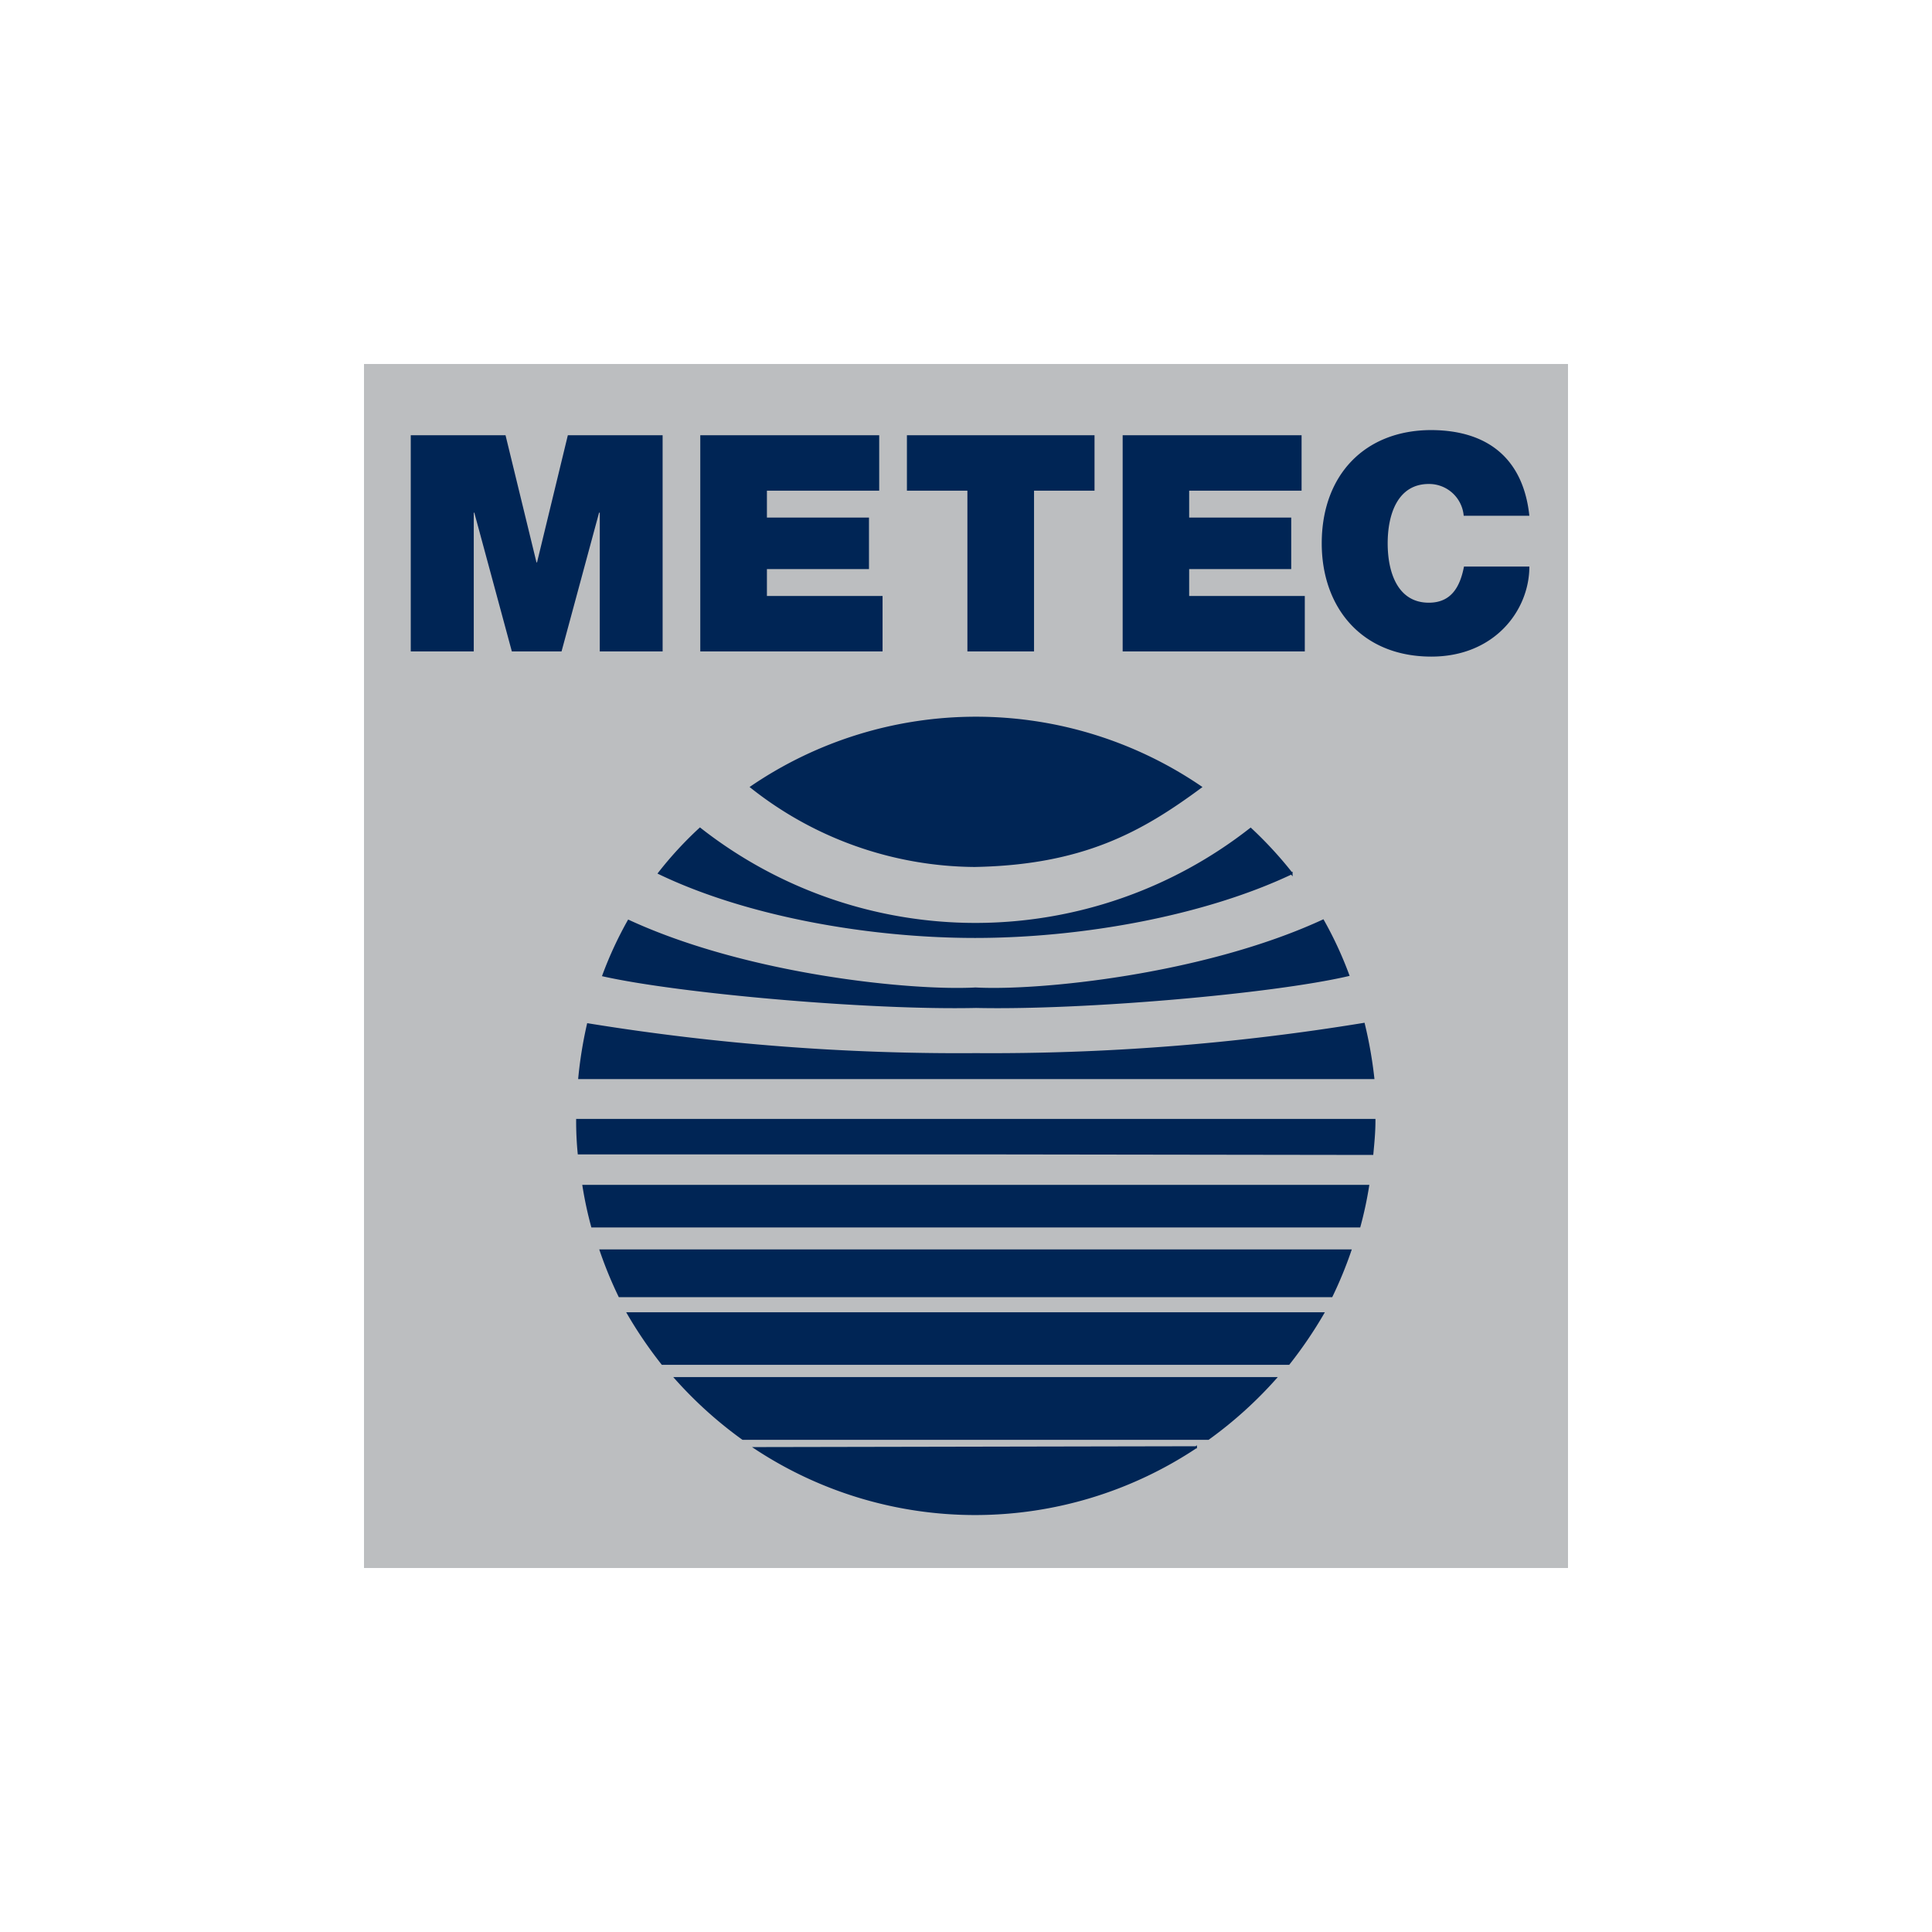
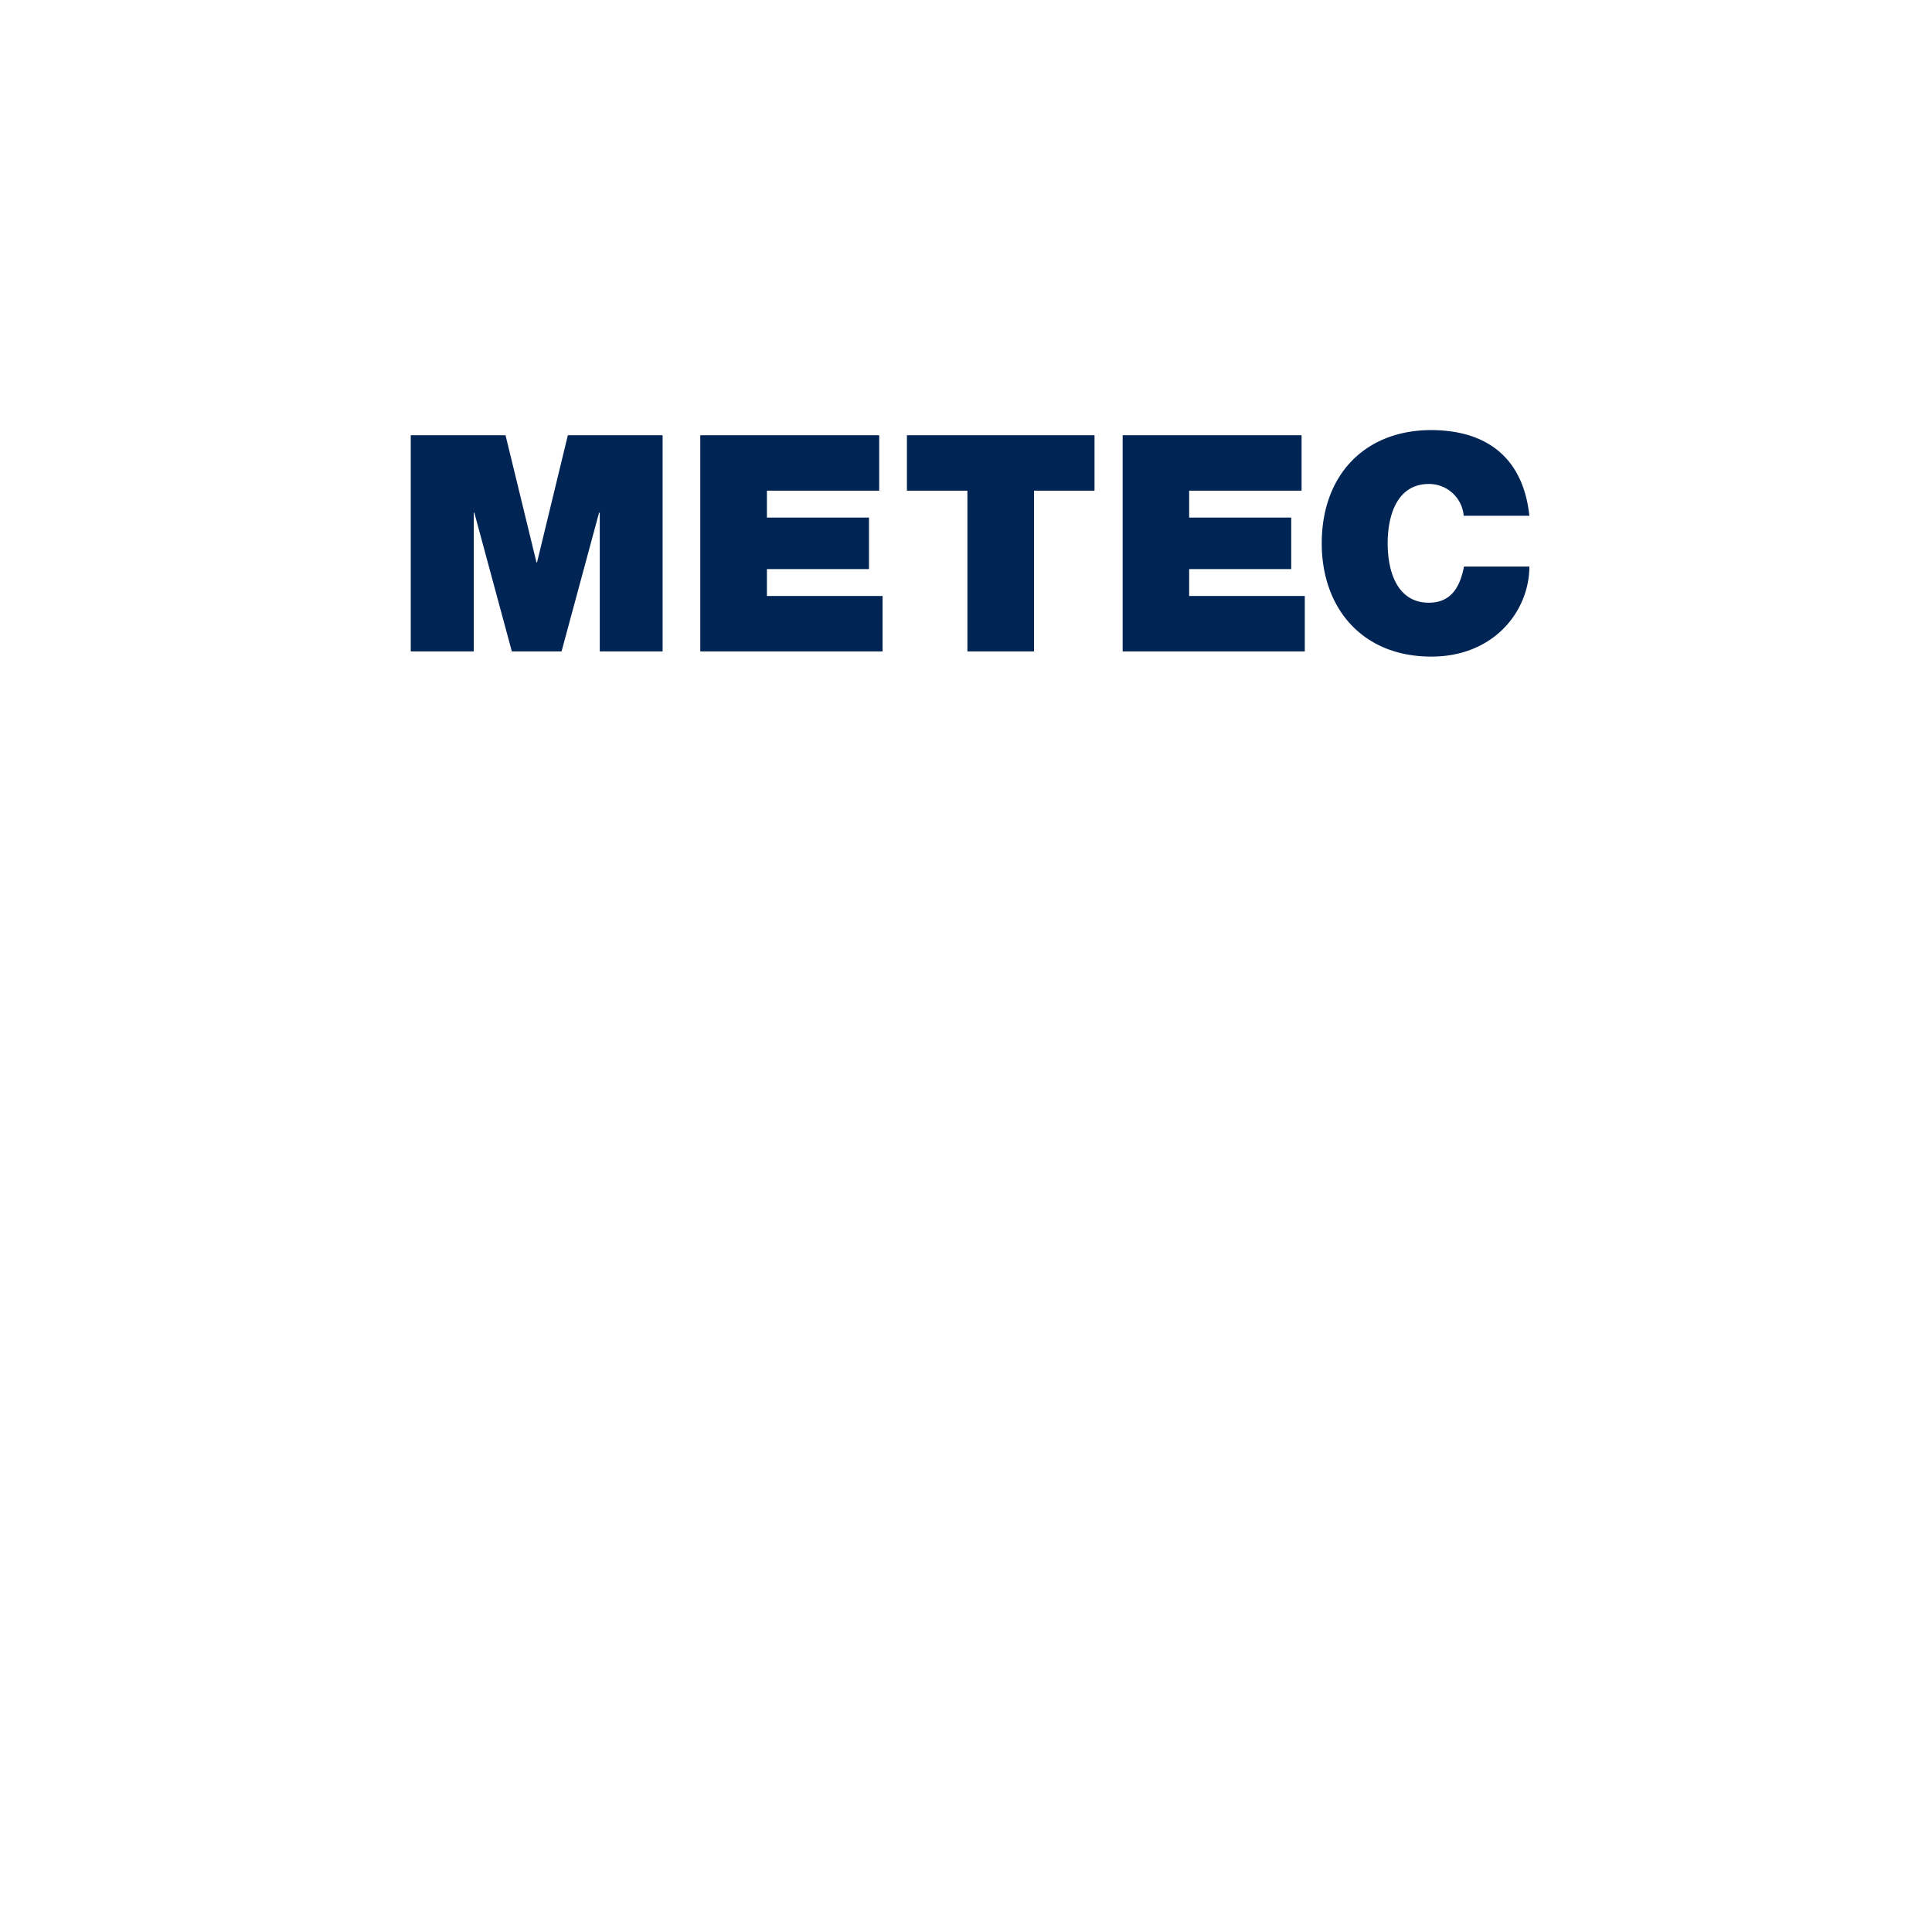
<svg xmlns="http://www.w3.org/2000/svg" data-name="Layer 1" viewBox="0 0 138 138">
-   <path fill="#bcbec0" d="M26 26h86v86H26V26z" />
-   <path d="M53.67 56.22a28.48 28.48 0 0132.09 0c-4.21 3.11-8.4 5.49-16.15 5.63a25.93 25.93 0 01-15.94-5.63z" fill="#002555" stroke="#002555" stroke-miterlimit="3.864" stroke-width=".153" />
-   <path d="M69.68 66A31.9 31.9 0 0150 59.2a26.57 26.57 0 00-2.92 3.17c6.24 3 14.94 4.55 22.57 4.55s16.35-1.58 22.6-4.54a28.27 28.27 0 00-2.92-3.17A31.88 31.88 0 0169.68 66zM69.68 82.38H41.34a23.36 23.36 0 01-.11-2.38h56.94c0 .87-.07 1.56-.15 2.42zM69.68 84.71h-28a27.45 27.45 0 00.62 2.89h54.8a27.45 27.45 0 00.62-2.89zM41.38 77h56.71a30.83 30.83 0 00-.68-3.86 164.66 164.66 0 01-27.72 2.16A165.3 165.3 0 0142 73.17a30.16 30.16 0 00-.62 3.83z" fill="#002555" stroke="#002555" stroke-miterlimit="3.864" stroke-width=".153" />
-   <path d="M69.68 70.61c-4.58.25-16.31-.92-24.78-4.83a26.94 26.94 0 00-1.8 3.89c5.46 1.22 19 2.42 26.62 2.25 7.57.17 21.12-1 26.58-2.27a26.94 26.94 0 00-1.8-3.89c-8.47 3.91-20.24 5.1-24.82 4.85zM69.68 92.58H44.25a29 29 0 01-1.34-3.26h53.54a29 29 0 01-1.34 3.26zM69.5 97.41H47.31a30.42 30.42 0 01-2.45-3.6H94.5a30.42 30.42 0 01-2.45 3.6H69.5zM69.68 102.77H53.06a29.46 29.46 0 01-4.8-4.33H91.1a29.46 29.46 0 01-4.8 4.33zM85.42 103.38a28.5 28.5 0 01-31.45.06l31.45-.06z" fill="#002555" stroke="#002555" stroke-miterlimit="3.864" stroke-width=".153" />
  <path fill="#002555" d="M29.34 46.53h4.5v-9.91h.04l2.68 9.91h3.55l2.68-9.91h.05v9.91h4.49V31.09h-6.77l-2.2 9.08h-.04l-2.21-9.08h-6.77v15.44zM50.02 46.53h13.02v-3.96h-8.26v-1.92h7.29v-3.68h-7.29v-1.92h8.02v-3.96H50.02v15.44zM69.1 46.53h4.76V35.05h4.32v-3.96h-13.4v3.96h4.32v11.48zM80.19 46.53H93.2v-3.96h-8.26v-1.92h7.29v-3.68h-7.29v-1.92h8.03v-3.96H80.19v15.44zM109.24 36.84c-.41-3.87-2.75-6.1-7-6.12-4.76 0-7.83 3.22-7.83 8.09 0 4.56 2.83 8.09 7.83 8.09 4.52 0 7-3.31 7-6.43h-4.67c-.28 1.45-.91 2.58-2.51 2.58-2.23 0-2.94-2.17-2.94-4.24s.71-4.24 2.94-4.24a2.48 2.48 0 012.49 2.27z" />
</svg>